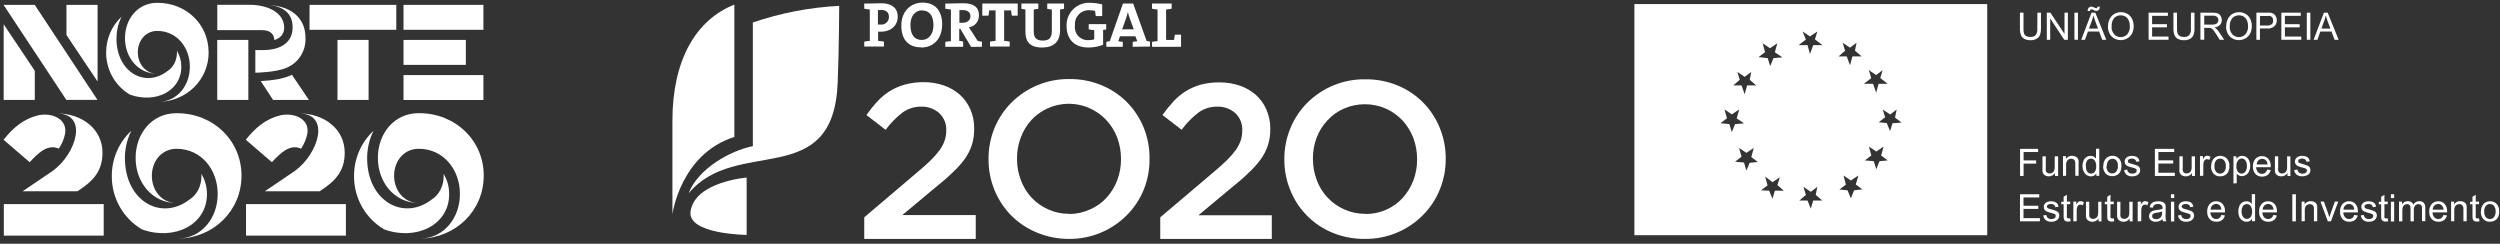
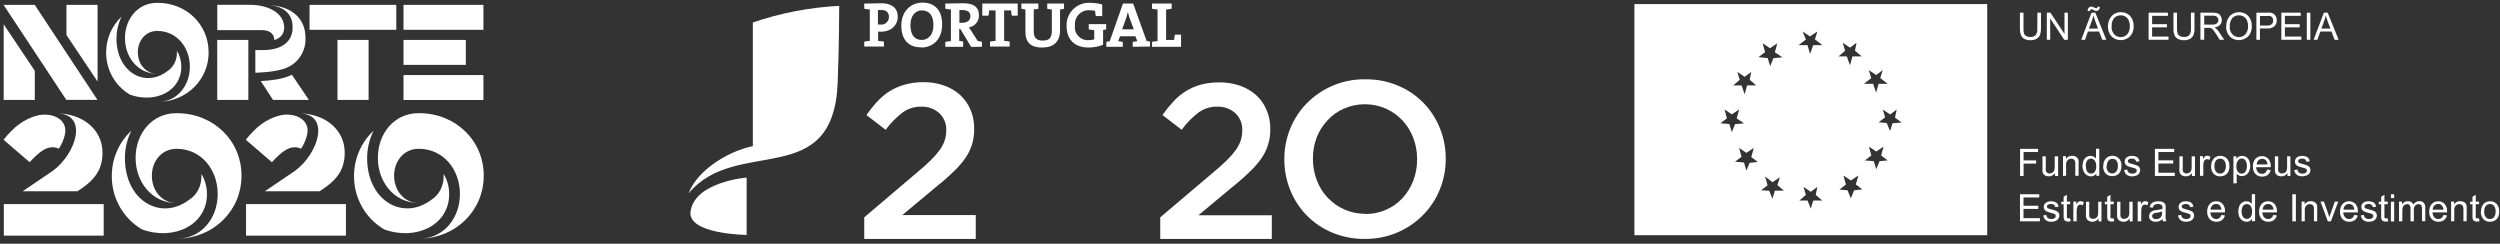
<svg xmlns="http://www.w3.org/2000/svg" width="318" height="31" viewBox="0 0 318 31" fill="none">
  <rect x="0" y="0" width="318" height="31" fill="#333333" stroke="none" />
  <path d="M14.812 4.876C14.812 9.204 18.466 11.218 21.288 9.047C22.059 8.572 22.506 7.667 22.506 6.697V6.663C22.506 6.594 22.506 6.524 22.506 6.455C22.878 7.073 23.072 7.783 23.064 8.507C23.064 11.574 19.78 13.203 16.542 12.043C15.615 11.502 14.846 10.723 14.312 9.784C13.778 8.845 13.499 7.78 13.502 6.697V6.663C13.501 5.809 13.675 4.965 14.012 4.183C14.351 3.401 14.845 2.698 15.466 2.12C15.041 2.975 14.82 3.919 14.82 4.876H14.812ZM33.373 3.837C34.294 3.837 34.892 4.301 34.892 5.096C35.828 4.801 36.147 4.183 36.147 3.51C36.147 1.627 34.078 0.613 31.792 0.613H27.638V3.834L33.373 3.837ZM26.541 6.663C26.541 10.109 23.788 12.87 20.194 12.966C22.625 12.887 24.147 10.806 24.147 8.507V8.451C24.147 6.08 22.533 3.94 20.004 3.933C18.483 3.933 17.531 5.216 17.531 6.628V6.663C17.531 8.085 18.487 9.372 20.004 9.392C17.489 9.366 15.9 7.233 15.9 4.876V4.817C15.9 2.473 17.479 0.358 19.992 0.358H20.03C23.714 0.358 26.531 3.122 26.531 6.628L26.541 6.663ZM4.42 0.619H0.453L8.439 12.706H12.398L4.42 0.619ZM8.453 0.619H12.412V10.366L8.453 4.453V0.619ZM0.468 3.089V12.713H4.426V9.005L0.468 3.089ZM37.13 9.51L39.292 12.709H34.731L33.168 10.312C34.486 10.246 35.884 10.073 36.943 9.596L37.123 9.51H37.13ZM36.504 8.597C37.218 8.291 37.824 7.776 38.244 7.117C38.664 6.458 38.879 5.686 38.859 4.902V4.866C38.859 3.621 38.483 2.725 37.767 1.998C37.011 1.232 35.831 0.722 34.057 0.631C33.884 0.618 33.708 0.613 33.526 0.613H33.469C33.673 0.613 33.868 0.613 34.057 0.627C35.992 0.765 37.22 1.687 37.22 3.424V3.507C37.22 5.315 35.812 6.367 33.486 6.367H32.479V9.25C32.479 9.25 35.105 9.225 36.512 8.597H36.504ZM39.377 0.616H50.407V3.791H39.369L39.377 0.616ZM51.326 3.791H61.49V0.616H51.326V3.791ZM51.326 9.549H61.49V12.724H51.326V9.549ZM27.633 12.709H31.59V5.078H27.633V12.709ZM46.885 12.709H42.926V5.078H46.885V12.709ZM51.326 8.254H59.255V5.078H51.326V8.254Z" fill="white" />
  <path d="M47.517 16.63C46.733 17.361 46.106 18.25 45.679 19.239C45.252 20.229 45.032 21.297 45.035 22.377V22.421C45.03 23.792 45.384 25.14 46.059 26.328C46.735 27.515 47.709 28.501 48.882 29.185C52.977 30.655 57.134 28.592 57.134 24.713C57.144 23.796 56.898 22.894 56.424 22.113C56.424 22.199 56.434 22.286 56.434 22.374V22.418C56.434 23.646 55.866 24.791 54.893 25.392C51.321 28.138 46.7 25.59 46.7 20.113C46.7 18.902 46.98 17.708 47.517 16.626" fill="white" />
  <path d="M61.528 22.377C61.528 26.738 58.045 30.234 53.499 30.355C56.574 30.253 58.5 27.622 58.5 24.713V24.64C58.5 21.641 56.471 18.933 53.262 18.923C51.326 18.923 50.131 20.546 50.131 22.333V22.376C50.131 24.172 51.342 25.806 53.259 25.83C50.078 25.796 48.068 23.099 48.068 20.113V20.04C48.068 17.072 50.068 14.395 53.248 14.395H53.304C57.968 14.395 61.532 17.894 61.532 22.332L61.528 22.377Z" fill="white" />
  <path d="M8.274 17.031C8.605 15.215 6.762 14.304 4.914 14.652C3.047 15.096 1.745 16.159 0.453 17.776L3.77 20.631C5.02 19.28 5.817 18.733 6.674 18.733C6.953 18.725 7.231 18.787 7.48 18.915C7.862 18.344 8.131 17.705 8.276 17.031" fill="white" />
  <path d="M13.19 25.961H0.487V29.971H13.19V25.961Z" fill="white" />
  <path d="M2.878 24.331H9.845L9.997 24.231C11.807 23.053 13.036 21.781 13.036 19.454V19.411C13.036 16.509 10.558 14.415 7.109 14.415C11.367 14.415 9.676 19.571 6.724 21.724L2.878 24.331Z" fill="white" />
  <path d="M15.89 20.117C15.89 25.593 20.512 28.141 24.082 25.396C25.058 24.795 25.624 23.65 25.624 22.421V22.377C25.624 22.289 25.624 22.203 25.616 22.116C26.087 22.898 26.333 23.797 26.324 24.713C26.324 28.592 22.166 30.654 18.071 29.185C16.898 28.502 15.923 27.516 15.247 26.328C14.571 25.14 14.217 23.792 14.222 22.421V22.377C14.22 21.297 14.439 20.229 14.866 19.239C15.294 18.25 15.92 17.361 16.705 16.63C16.168 17.712 15.888 18.906 15.887 20.117" fill="white" />
  <path d="M30.719 22.335C30.719 17.897 27.157 14.398 22.491 14.398H22.433C19.252 14.398 17.253 17.075 17.253 20.043V20.117C17.253 23.101 19.265 25.798 22.446 25.834C20.53 25.809 19.317 24.18 19.317 22.379V22.337C19.317 20.55 20.522 18.934 22.45 18.926C25.657 18.926 27.688 21.642 27.688 24.643V24.716C27.688 27.625 25.763 30.257 22.687 30.358C27.233 30.237 30.716 26.742 30.716 22.381L30.719 22.335Z" fill="white" />
  <path d="M43.999 25.961H31.296V29.971H43.999V25.961Z" fill="white" />
  <path d="M37.533 21.724C40.485 19.571 42.176 14.415 37.92 14.415C41.368 14.415 43.846 16.509 43.846 19.411V19.454C43.846 21.788 42.616 23.047 40.806 24.231L40.645 24.331H33.687L37.533 21.724Z" fill="white" />
  <path d="M38.286 18.915C38.039 18.788 37.765 18.725 37.488 18.733C36.627 18.733 35.83 19.28 34.584 20.631L31.266 17.776C32.556 16.159 33.861 15.096 35.726 14.652C37.577 14.304 39.421 15.215 39.088 17.031C38.943 17.705 38.673 18.344 38.291 18.915" fill="white" />
  <g clip-path="url(#clip0_746_1697)">
    <path d="M109.932 27.642L116.689 21.905C117.365 21.342 117.94 20.835 118.397 20.379C118.812 19.977 119.193 19.542 119.536 19.077C119.803 18.708 120.014 18.301 120.161 17.87C120.298 17.467 120.366 17.044 120.362 16.619C120.387 16.199 120.318 15.778 120.16 15.389C120.002 14.999 119.759 14.649 119.448 14.366C118.824 13.827 118.02 13.541 117.196 13.565C116.347 13.549 115.516 13.806 114.825 14.297C113.998 14.927 113.266 15.673 112.653 16.512L110.213 14.635C110.645 14.014 111.119 13.425 111.634 12.871C112.099 12.367 112.632 11.929 113.217 11.569C113.801 11.213 114.433 10.941 115.094 10.762C115.858 10.552 116.647 10.447 117.44 10.45C118.331 10.439 119.218 10.58 120.061 10.869C120.815 11.126 121.511 11.53 122.107 12.057C122.679 12.582 123.133 13.222 123.44 13.934C123.766 14.693 123.928 15.512 123.915 16.337V16.387C123.925 17.095 123.822 17.801 123.609 18.477C123.392 19.125 123.075 19.735 122.67 20.285C122.196 20.921 121.659 21.507 121.069 22.037C120.443 22.662 119.673 23.288 118.81 23.989L114.774 27.355H124.115V30.389H109.932V27.642Z" fill="white" />
-     <path d="M135.947 30.389C134.532 30.392 133.132 30.109 131.83 29.557C130.62 29.054 129.523 28.316 128.601 27.386C127.701 26.461 126.987 25.371 126.499 24.176C125.991 22.934 125.733 21.602 125.742 20.26V20.203C125.733 18.863 125.991 17.534 126.499 16.293C126.991 15.089 127.716 13.994 128.633 13.071C129.597 12.101 130.746 11.335 132.012 10.817C133.278 10.299 134.635 10.04 136.003 10.055C137.426 10.036 138.838 10.308 140.151 10.856C141.36 11.359 142.458 12.097 143.379 13.027C144.28 13.952 144.994 15.041 145.481 16.237C145.984 17.481 146.235 18.812 146.22 20.153V20.203C146.237 21.549 145.986 22.885 145.481 24.133C144.99 25.337 144.265 26.432 143.348 27.355C142.381 28.332 141.228 29.104 139.956 29.625C138.684 30.147 137.321 30.406 135.947 30.389ZM136.003 27.223C136.923 27.22 137.832 27.02 138.668 26.635C139.457 26.29 140.167 25.785 140.752 25.152C141.335 24.509 141.793 23.762 142.103 22.95C142.432 22.089 142.597 21.175 142.591 20.253V20.197C142.596 19.274 142.43 18.358 142.103 17.494C141.796 16.673 141.33 15.921 140.733 15.28C140.138 14.645 139.424 14.134 138.631 13.778C137.393 13.219 136.012 13.062 134.681 13.326C133.349 13.591 132.134 14.265 131.204 15.255C130.619 15.897 130.161 16.644 129.853 17.457C129.523 18.317 129.358 19.232 129.365 20.153V20.203C129.359 21.129 129.524 22.047 129.853 22.913C130.154 23.732 130.613 24.485 131.204 25.127C131.804 25.766 132.525 26.278 133.325 26.635C134.167 27.013 135.08 27.205 136.003 27.198" fill="white" />
    <path d="M147.584 27.642L154.353 21.905C155.023 21.342 155.604 20.835 156.061 20.379C156.474 19.977 156.853 19.542 157.194 19.077C157.459 18.707 157.669 18.3 157.819 17.87C157.952 17.466 158.017 17.043 158.013 16.619C158.038 16.199 157.97 15.78 157.813 15.39C157.656 15.001 157.415 14.651 157.106 14.366C156.479 13.828 155.674 13.542 154.847 13.565C154 13.548 153.169 13.802 152.476 14.291C151.649 14.921 150.918 15.667 150.305 16.506L147.865 14.629C148.303 14.013 148.779 13.426 149.292 12.871C149.76 12.367 150.294 11.929 150.881 11.569C151.465 11.213 152.097 10.941 152.758 10.762C153.522 10.565 154.309 10.47 155.098 10.481C155.989 10.469 156.876 10.611 157.719 10.9C158.474 11.158 159.172 11.562 159.771 12.089C160.343 12.612 160.796 13.252 161.098 13.966C161.426 14.724 161.59 15.542 161.579 16.368V16.418C161.607 17.82 161.167 19.192 160.328 20.316C159.858 20.953 159.323 21.54 158.733 22.068C158.107 22.694 157.331 23.319 156.474 24.02L152.432 27.386H161.773V30.389H147.584V27.642Z" fill="white" />
    <path d="M173.604 30.389C172.182 30.406 170.771 30.134 169.456 29.588C168.256 29.091 167.166 28.359 166.252 27.435C165.338 26.511 164.617 25.414 164.132 24.208C163.621 22.965 163.362 21.634 163.369 20.291V20.235C163.362 18.894 163.621 17.564 164.132 16.324C164.621 15.12 165.344 14.025 166.259 13.102C167.228 12.128 168.384 11.359 169.656 10.841C170.929 10.322 172.293 10.066 173.667 10.087C175.09 10.068 176.501 10.341 177.815 10.887C179.016 11.385 180.105 12.117 181.02 13.041C181.934 13.965 182.655 15.062 183.139 16.268C183.649 17.511 183.906 18.842 183.896 20.185V20.235C183.902 21.572 183.642 22.896 183.133 24.133C182.644 25.337 181.921 26.432 181.006 27.355C180.039 28.332 178.886 29.104 177.614 29.625C176.342 30.147 174.979 30.406 173.604 30.389ZM173.667 27.223C174.583 27.232 175.489 27.044 176.326 26.673C177.115 26.327 177.825 25.822 178.409 25.19C178.993 24.545 179.453 23.799 179.767 22.988C180.096 22.127 180.261 21.212 180.255 20.291V20.235C180.26 19.311 180.095 18.395 179.767 17.532C179.456 16.713 178.991 15.961 178.397 15.317C177.799 14.684 177.083 14.174 176.289 13.816C175.445 13.448 174.534 13.259 173.614 13.259C172.694 13.259 171.783 13.448 170.939 13.816C170.153 14.163 169.446 14.667 168.862 15.298C168.273 15.925 167.808 16.657 167.492 17.457C167.163 18.317 166.997 19.232 167.004 20.153V20.203C166.998 21.129 167.164 22.047 167.492 22.913C167.796 23.735 168.262 24.487 168.861 25.127C169.461 25.766 170.182 26.279 170.983 26.635C171.827 27.013 172.742 27.205 173.667 27.198" fill="white" />
    <path d="M112.047 4.03C111.947 4.03 111.821 4.03 111.696 4.03V5.2C111.944 5.216 112.191 5.247 112.435 5.294V5.92H109.932V5.294C110.165 5.249 110.402 5.217 110.639 5.2V1.209C110.401 1.19 110.165 1.156 109.932 1.109V0.445H110.558C110.814 0.445 111.534 0.414 112.109 0.414C113.454 0.414 114.193 1.04 114.193 2.122C114.193 3.204 113.379 4.03 112.04 4.03H112.047ZM112.04 1.284H111.671V3.123C111.773 3.132 111.876 3.132 111.978 3.123C112.115 3.141 112.254 3.129 112.386 3.089C112.518 3.049 112.64 2.981 112.744 2.89C112.847 2.798 112.93 2.686 112.987 2.56C113.044 2.434 113.073 2.298 113.073 2.16C113.073 1.609 112.766 1.259 112.04 1.259V1.284ZM117.152 6.02C115.469 6.02 114.649 4.95 114.649 3.248C114.649 1.428 115.863 0.333 117.34 0.333C118.816 0.333 119.842 1.215 119.842 3.098C119.842 4.981 118.691 6.045 117.177 6.045L117.152 6.02ZM117.271 1.315C116.508 1.315 115.807 1.941 115.807 3.154C115.807 4.368 116.264 5.081 117.252 5.081C117.972 5.081 118.735 4.531 118.735 3.205C118.735 1.984 118.216 1.328 117.271 1.328V1.315ZM123.527 5.964L122.157 3.68H122.013V5.2C122.183 5.212 122.35 5.242 122.514 5.288V5.951H120.243V5.325C120.478 5.28 120.716 5.249 120.956 5.232V1.209C120.716 1.19 120.478 1.156 120.243 1.109V0.445H120.868C121.081 0.445 121.844 0.414 122.52 0.414C123.771 0.414 124.522 0.84 124.522 1.966C124.529 2.332 124.403 2.688 124.167 2.967C123.931 3.247 123.601 3.431 123.24 3.486C123.34 3.617 123.433 3.755 123.515 3.886L124.366 5.213L124.904 5.307V5.951L123.527 5.964ZM122.445 1.284C122.309 1.277 122.174 1.277 122.038 1.284V2.898H122.414C123.039 2.898 123.44 2.573 123.44 2.06C123.44 1.547 123.071 1.284 122.445 1.284ZM128.701 1.997C128.664 1.747 128.62 1.528 128.601 1.321H127.725V5.2C127.963 5.217 128.199 5.249 128.432 5.294V5.92H125.93V5.294C126.163 5.249 126.399 5.217 126.637 5.2V1.321H125.823C125.823 1.528 125.767 1.747 125.73 1.997H124.948V0.445H129.452V1.997H128.701ZM134.839 1.209V3.843C134.839 5.3 134.032 6.045 132.562 6.045C130.822 6.045 130.435 5.1 130.435 4.049V1.209C130.262 1.191 130.09 1.161 129.921 1.121V0.445H132.08V1.121C131.886 1.162 131.69 1.192 131.492 1.209V3.98C131.492 4.675 131.717 5.163 132.631 5.163C133.444 5.163 133.794 4.825 133.794 3.911V1.209C133.596 1.193 133.4 1.163 133.206 1.121V0.445H135.346V1.121C135.179 1.161 135.01 1.191 134.839 1.209ZM140.314 3.824V5.701C139.714 5.928 139.078 6.045 138.437 6.045C136.697 6.045 135.671 5.013 135.671 3.336C135.65 2.938 135.714 2.54 135.857 2.167C136.001 1.795 136.221 1.458 136.504 1.177C136.787 0.896 137.126 0.677 137.499 0.536C137.871 0.395 138.27 0.334 138.668 0.358C139.186 0.361 139.701 0.431 140.201 0.564V2.047H139.381C139.338 1.816 139.338 1.609 139.287 1.384C139.066 1.329 138.84 1.302 138.612 1.303C138.356 1.284 138.1 1.321 137.86 1.412C137.621 1.503 137.404 1.646 137.225 1.829C137.046 2.013 136.91 2.233 136.825 2.475C136.74 2.717 136.71 2.975 136.735 3.23C136.699 3.473 136.719 3.722 136.793 3.957C136.867 4.193 136.992 4.408 137.16 4.588C137.328 4.769 137.535 4.909 137.765 4.998C137.994 5.088 138.241 5.125 138.487 5.106C138.724 5.111 138.961 5.077 139.187 5.006V3.836C138.951 3.819 138.717 3.784 138.487 3.73V3.067H140.708V3.743C140.557 3.78 140.405 3.807 140.251 3.824H140.314ZM144.08 5.951V5.325C144.272 5.286 144.466 5.257 144.662 5.238L144.424 4.612H142.466L142.234 5.238C142.43 5.256 142.624 5.285 142.816 5.325V5.951H140.726V5.325C140.867 5.283 141.012 5.255 141.158 5.244L142.841 0.445H144.136L145.851 5.213C145.997 5.224 146.142 5.251 146.282 5.294V5.92L144.08 5.951ZM143.717 2.372C143.613 2.091 143.529 1.802 143.467 1.509C143.401 1.815 143.316 2.116 143.21 2.41L142.735 3.73H144.218L143.717 2.372ZM146.533 5.951V5.325C146.766 5.28 147.002 5.249 147.24 5.232V1.209C147.002 1.19 146.766 1.156 146.533 1.109V0.445H149.035V1.109C148.802 1.157 148.566 1.19 148.328 1.209V5.081H149.348C149.348 4.888 149.404 4.65 149.448 4.406H150.23V5.951H146.533Z" fill="white" />
-     <path d="M93.408 0.589C88.553 2.51 85.531 7.578 85.531 15.373V27.261C85.531 27.261 86.526 19.609 93.408 17.419V0.589Z" fill="white" />
    <path d="M95.761 18.589C92.939 19.152 88.804 21.417 87.584 24.602C93.665 17.25 106.009 24.352 106.553 10.518C106.729 6.139 106.747 0.746 106.747 0.746C103.005 0.937 99.307 1.649 95.761 2.86V18.589Z" fill="white" />
    <path d="M94.973 22.587C94.973 22.587 88.397 23.119 87.84 26.873C87.396 29.807 94.973 29.882 94.973 29.882V22.587Z" fill="white" />
  </g>
  <g clip-path="url(#clip1_746_1697)">
    <path d="M259.16 1.613H259.612V3.603C259.62 3.881 259.58 4.16 259.494 4.425C259.413 4.634 259.265 4.808 259.073 4.921C258.833 5.062 258.557 5.13 258.28 5.115C258.01 5.126 257.742 5.067 257.499 4.946C257.301 4.844 257.147 4.672 257.066 4.462C256.968 4.187 256.924 3.895 256.936 3.603V1.613H257.388V3.596C257.373 3.82 257.396 4.045 257.456 4.262C257.51 4.401 257.611 4.517 257.741 4.588C257.892 4.668 258.06 4.707 258.23 4.701C258.357 4.713 258.485 4.7 258.606 4.661C258.728 4.622 258.84 4.559 258.937 4.475C259.108 4.217 259.183 3.905 259.147 3.596L259.16 1.613Z" fill="white" />
    <path d="M260.355 5.059V1.613H260.814L262.604 4.318V1.613H263.031V5.059H262.573L260.783 2.347V5.059H260.355Z" fill="white" />
-     <path d="M264.314 1.613H263.868V5.059H264.314V1.613Z" fill="white" />
    <path d="M264.735 5.059L266.042 1.613H266.525L267.919 5.059H267.405L267.009 4.011H265.584L265.212 5.059H264.735ZM265.553 1.4C265.544 1.325 265.551 1.25 265.574 1.179C265.596 1.107 265.633 1.041 265.683 0.986C265.725 0.937 265.778 0.899 265.837 0.874C265.896 0.849 265.96 0.838 266.024 0.841C266.161 0.856 266.294 0.898 266.414 0.967C266.481 1.003 266.555 1.027 266.631 1.036C266.65 1.042 266.671 1.044 266.691 1.042C266.711 1.04 266.731 1.033 266.748 1.023C266.783 0.976 266.801 0.919 266.798 0.86H267.102C267.105 1.005 267.059 1.147 266.971 1.262C266.93 1.305 266.879 1.339 266.824 1.362C266.769 1.384 266.709 1.395 266.649 1.394C266.513 1.382 266.381 1.337 266.265 1.262C266.195 1.217 266.117 1.187 266.036 1.174C266.012 1.173 265.987 1.178 265.965 1.188C265.942 1.197 265.922 1.212 265.906 1.23C265.871 1.28 265.854 1.339 265.856 1.4H265.553ZM265.714 3.64H266.866L266.513 2.686C266.41 2.398 266.329 2.159 266.271 1.971C266.227 2.195 266.167 2.415 266.092 2.63L265.714 3.64Z" fill="white" />
    <path d="M268.136 3.377C268.113 2.884 268.282 2.402 268.607 2.034C268.758 1.874 268.94 1.749 269.142 1.666C269.343 1.583 269.56 1.543 269.778 1.55C270.076 1.545 270.369 1.623 270.627 1.776C270.876 1.923 271.076 2.142 271.203 2.404C271.341 2.691 271.409 3.007 271.401 3.327C271.406 3.65 271.336 3.97 271.196 4.262C271.058 4.53 270.841 4.748 270.577 4.889C270.325 5.032 270.041 5.106 269.753 5.103C269.45 5.107 269.151 5.024 268.892 4.864C268.645 4.717 268.447 4.498 268.322 4.237C268.191 3.969 268.123 3.675 268.124 3.377H268.136ZM268.588 3.377C268.569 3.737 268.689 4.09 268.923 4.362C269.031 4.476 269.16 4.567 269.303 4.629C269.446 4.691 269.6 4.723 269.756 4.723C269.912 4.723 270.066 4.691 270.209 4.629C270.352 4.567 270.482 4.476 270.589 4.362C270.822 4.073 270.937 3.705 270.912 3.333C270.917 3.081 270.871 2.831 270.775 2.598C270.69 2.399 270.547 2.231 270.366 2.115C270.143 1.981 269.883 1.924 269.625 1.953C269.367 1.981 269.125 2.093 268.935 2.272C268.811 2.426 268.717 2.603 268.661 2.794C268.605 2.985 268.586 3.185 268.607 3.383" fill="white" />
    <path d="M273.303 5.059V1.613H275.756V2.015H273.749V3.075H275.632V3.477H273.749V4.651H275.836V5.059H273.303Z" fill="white" />
    <path d="M278.686 1.613H279.138V3.603C279.15 3.882 279.11 4.16 279.021 4.425C278.942 4.633 278.796 4.808 278.606 4.921C278.363 5.062 278.086 5.129 277.806 5.115C277.536 5.126 277.268 5.067 277.026 4.946C276.829 4.842 276.675 4.671 276.592 4.462C276.494 4.187 276.45 3.895 276.462 3.603V1.613H276.914V3.596C276.903 3.821 276.93 4.046 276.995 4.262C277.048 4.401 277.149 4.517 277.28 4.588C277.431 4.667 277.599 4.706 277.769 4.701C277.896 4.714 278.024 4.701 278.146 4.662C278.267 4.623 278.379 4.56 278.475 4.475C278.647 4.217 278.721 3.905 278.686 3.596V1.613Z" fill="white" />
    <path d="M279.894 5.053V1.613H281.399C281.634 1.605 281.868 1.634 282.093 1.701C282.252 1.766 282.385 1.883 282.471 2.034C282.565 2.189 282.614 2.367 282.614 2.548C282.62 2.781 282.535 3.006 282.378 3.176C282.181 3.365 281.924 3.478 281.653 3.496C281.752 3.538 281.844 3.595 281.926 3.666C282.067 3.803 282.192 3.957 282.298 4.124L282.917 5.059H282.347L281.901 4.343C281.801 4.18 281.691 4.023 281.573 3.873C281.511 3.781 281.434 3.703 281.344 3.64C281.281 3.598 281.212 3.566 281.139 3.546H280.891H280.377V5.053H279.894ZM280.377 3.132H281.344C281.507 3.136 281.67 3.115 281.827 3.069C281.934 3.032 282.026 2.959 282.087 2.862C282.148 2.769 282.181 2.66 282.18 2.548C282.181 2.473 282.166 2.398 282.136 2.329C282.106 2.259 282.062 2.197 282.007 2.147C281.844 2.03 281.647 1.975 281.449 1.99H280.377V3.132Z" fill="white" />
    <path d="M283.177 3.377C283.151 2.886 283.316 2.403 283.636 2.034C283.787 1.874 283.969 1.749 284.171 1.666C284.372 1.583 284.589 1.543 284.807 1.55C285.105 1.545 285.398 1.623 285.655 1.776C285.904 1.923 286.105 2.142 286.231 2.404C286.369 2.691 286.437 3.007 286.43 3.327C286.435 3.65 286.365 3.97 286.225 4.262C286.086 4.53 285.87 4.748 285.606 4.889C285.354 5.032 285.07 5.106 284.782 5.103C284.478 5.107 284.18 5.024 283.921 4.864C283.674 4.717 283.475 4.498 283.351 4.237C283.22 3.969 283.152 3.675 283.153 3.377H283.177ZM283.617 3.377C283.597 3.737 283.717 4.09 283.952 4.362C284.059 4.476 284.189 4.567 284.332 4.629C284.475 4.691 284.629 4.723 284.785 4.723C284.941 4.723 285.095 4.691 285.238 4.629C285.381 4.567 285.511 4.476 285.618 4.362C285.855 4.075 285.975 3.707 285.953 3.333C285.958 3.081 285.912 2.831 285.816 2.598C285.731 2.399 285.589 2.231 285.408 2.115C285.184 1.981 284.924 1.924 284.666 1.953C284.408 1.981 284.166 2.093 283.977 2.272C283.848 2.424 283.752 2.601 283.692 2.792C283.633 2.983 283.611 3.184 283.63 3.383" fill="white" />
    <path d="M287.012 5.059V1.613H288.294C288.465 1.6 288.637 1.6 288.808 1.613C288.96 1.633 289.104 1.689 289.23 1.776C289.348 1.86 289.443 1.975 289.502 2.109C289.573 2.253 289.609 2.412 289.608 2.573C289.615 2.85 289.515 3.118 289.329 3.32C289.191 3.436 289.032 3.523 288.861 3.575C288.689 3.627 288.509 3.642 288.331 3.622H287.464V5.059H287.012ZM287.464 3.251H288.338C288.558 3.273 288.778 3.213 288.957 3.082C289.02 3.024 289.069 2.953 289.102 2.874C289.134 2.795 289.148 2.709 289.143 2.624C289.153 2.489 289.121 2.355 289.05 2.241C288.982 2.14 288.881 2.067 288.765 2.034C288.625 2.019 288.484 2.019 288.344 2.034H287.477L287.464 3.251Z" fill="white" />
    <path d="M290.19 5.059V1.613H292.65V2.015H290.636V3.075H292.519V3.477H290.636V4.651H292.724V5.059H290.19Z" fill="white" />
    <path d="M293.876 1.613H293.424V5.059H293.876V1.613Z" fill="white" />
    <path d="M294.291 5.059L295.598 1.613H296.081L297.475 5.059H296.961L296.565 4.011H295.146L294.774 5.059H294.291ZM295.276 3.64H296.428L296.069 2.686C295.964 2.398 295.883 2.159 295.834 1.971C295.79 2.195 295.728 2.416 295.648 2.63L295.276 3.64Z" fill="white" />
    <path d="M256.954 22.381V18.935H259.246V19.337H257.4V20.404H258.998V20.812H257.4V22.381H256.954Z" fill="white" />
    <path d="M261.39 22.375V22.011C261.306 22.143 261.191 22.251 261.054 22.325C260.917 22.399 260.764 22.435 260.609 22.431C260.469 22.433 260.33 22.405 260.2 22.35C260.095 22.303 260.003 22.23 259.934 22.136C259.869 22.042 259.824 21.935 259.804 21.822C259.794 21.691 259.794 21.559 259.804 21.427V19.883H260.225V21.264C260.211 21.412 260.211 21.561 260.225 21.709C260.246 21.816 260.306 21.91 260.392 21.973C260.484 22.04 260.596 22.073 260.708 22.067C260.83 22.068 260.95 22.035 261.055 21.973C261.161 21.915 261.244 21.822 261.291 21.709C261.342 21.552 261.365 21.386 261.359 21.22V19.883H261.792V22.393L261.39 22.375Z" fill="white" />
    <path d="M262.412 22.375V19.864H262.79V20.216C262.875 20.085 262.992 19.979 263.13 19.909C263.268 19.838 263.422 19.806 263.577 19.814C263.717 19.811 263.856 19.839 263.985 19.896C264.097 19.938 264.193 20.012 264.264 20.109C264.328 20.201 264.373 20.306 264.394 20.416C264.407 20.554 264.407 20.693 264.394 20.831V22.362H263.979V20.862C263.984 20.731 263.967 20.599 263.93 20.473C263.893 20.388 263.833 20.316 263.756 20.266C263.668 20.215 263.567 20.189 263.465 20.191C263.381 20.187 263.297 20.2 263.218 20.231C263.139 20.261 263.067 20.307 263.007 20.366C262.933 20.452 262.877 20.551 262.843 20.659C262.809 20.767 262.797 20.881 262.808 20.994V22.356L262.412 22.375Z" fill="white" />
    <path d="M266.656 22.375V22.061C266.585 22.18 266.484 22.277 266.362 22.343C266.241 22.408 266.105 22.439 265.968 22.431C265.776 22.435 265.587 22.378 265.429 22.268C265.26 22.155 265.127 21.997 265.045 21.81C264.943 21.599 264.89 21.367 264.89 21.132C264.888 20.9 264.93 20.67 265.014 20.454C265.086 20.265 265.213 20.103 265.379 19.99C265.544 19.882 265.735 19.826 265.931 19.826C266.069 19.824 266.205 19.856 266.327 19.921C266.441 19.98 266.539 20.066 266.612 20.172V18.916H267.027V22.356L266.656 22.375ZM265.336 21.119C265.307 21.375 265.369 21.633 265.509 21.848C265.567 21.921 265.639 21.98 265.721 22.021C265.804 22.062 265.894 22.085 265.986 22.086C266.075 22.084 266.163 22.063 266.243 22.024C266.323 21.985 266.394 21.929 266.451 21.86C266.59 21.658 266.655 21.415 266.637 21.17C266.66 20.904 266.592 20.638 266.445 20.416C266.387 20.343 266.314 20.283 266.23 20.241C266.147 20.2 266.055 20.178 265.962 20.178C265.873 20.18 265.785 20.201 265.705 20.24C265.625 20.279 265.554 20.335 265.497 20.404C265.356 20.619 265.291 20.875 265.311 21.132" fill="white" />
    <path d="M267.548 21.132C267.532 20.943 267.558 20.753 267.623 20.575C267.689 20.397 267.792 20.236 267.926 20.103C268.14 19.913 268.416 19.811 268.7 19.814C268.854 19.808 269.007 19.836 269.15 19.894C269.293 19.953 269.423 20.041 269.53 20.153C269.64 20.277 269.725 20.422 269.779 20.579C269.833 20.736 269.856 20.903 269.846 21.069C269.857 21.33 269.808 21.59 269.703 21.829C269.612 22.011 269.467 22.16 269.288 22.255C269.098 22.359 268.885 22.411 268.669 22.406C268.514 22.413 268.36 22.387 268.216 22.33C268.072 22.273 267.941 22.185 267.833 22.073C267.607 21.805 267.493 21.458 267.517 21.107L267.548 21.132ZM267.944 21.107C267.925 21.363 267.997 21.617 268.149 21.822C268.212 21.899 268.292 21.96 268.382 22.001C268.472 22.043 268.57 22.063 268.669 22.061C268.768 22.062 268.865 22.041 268.955 22C269.045 21.959 269.125 21.898 269.189 21.822C269.341 21.61 269.414 21.35 269.394 21.088C269.413 20.859 269.354 20.631 269.226 20.442C269.166 20.363 269.087 20.301 268.998 20.259C268.908 20.218 268.811 20.199 268.712 20.203C268.614 20.2 268.516 20.22 268.426 20.26C268.336 20.3 268.256 20.36 268.192 20.435C268.047 20.637 267.975 20.883 267.987 21.132" fill="white" />
    <path d="M270.174 21.634L270.589 21.565C270.6 21.715 270.669 21.855 270.781 21.954C270.91 22.05 271.068 22.096 271.227 22.086C271.38 22.101 271.532 22.058 271.655 21.967C271.698 21.935 271.732 21.893 271.756 21.845C271.78 21.797 271.792 21.744 271.791 21.691C271.793 21.645 271.782 21.6 271.76 21.56C271.738 21.52 271.706 21.487 271.667 21.465C271.532 21.397 271.388 21.349 271.24 21.32C271.028 21.272 270.821 21.205 270.62 21.119C270.508 21.069 270.413 20.986 270.348 20.881C270.287 20.781 270.254 20.666 270.255 20.548C270.254 20.438 270.282 20.33 270.335 20.235C270.384 20.142 270.455 20.062 270.54 20.002C270.619 19.942 270.71 19.899 270.806 19.877C270.923 19.843 271.044 19.827 271.166 19.827C271.338 19.823 271.51 19.85 271.673 19.908C271.801 19.952 271.913 20.033 271.996 20.14C272.072 20.255 272.121 20.386 272.138 20.523L271.729 20.58C271.724 20.522 271.707 20.466 271.679 20.415C271.651 20.364 271.614 20.32 271.568 20.285C271.462 20.203 271.33 20.163 271.196 20.172C271.051 20.162 270.907 20.197 270.781 20.272C270.745 20.297 270.716 20.331 270.695 20.37C270.675 20.41 270.664 20.454 270.664 20.498C270.662 20.551 270.68 20.602 270.713 20.642C270.754 20.696 270.81 20.736 270.874 20.755C270.912 20.755 271.035 20.806 271.24 20.862C271.45 20.916 271.657 20.983 271.859 21.063C271.969 21.108 272.064 21.184 272.132 21.283C272.201 21.391 272.236 21.518 272.231 21.647C272.231 21.787 272.19 21.925 272.113 22.042C272.026 22.172 271.904 22.272 271.76 22.331C271.596 22.401 271.418 22.435 271.24 22.431C270.981 22.451 270.723 22.38 270.509 22.23C270.326 22.071 270.21 21.846 270.187 21.603" fill="white" />
    <path d="M274.102 22.381V18.935H276.555V19.337H274.548V20.398H276.431V20.799H274.548V21.973H276.636V22.381H274.102Z" fill="white" />
    <path d="M278.816 22.375V22.011C278.733 22.143 278.617 22.251 278.481 22.325C278.344 22.399 278.191 22.435 278.036 22.431C277.897 22.433 277.76 22.405 277.633 22.35C277.52 22.308 277.42 22.234 277.348 22.136C277.282 22.043 277.24 21.936 277.224 21.822C277.21 21.691 277.21 21.558 277.224 21.427V19.883H277.645V21.264C277.631 21.412 277.631 21.561 277.645 21.709C277.666 21.816 277.726 21.91 277.813 21.973C277.905 22.038 278.016 22.071 278.129 22.067C278.252 22.067 278.374 22.035 278.482 21.973C278.584 21.913 278.665 21.82 278.711 21.709C278.765 21.552 278.789 21.386 278.779 21.22V19.883H279.2V22.393L278.816 22.375Z" fill="white" />
    <path d="M279.838 22.375V19.864H280.216V20.241C280.281 20.107 280.371 19.987 280.483 19.889C280.561 19.834 280.654 19.806 280.749 19.808C280.902 19.81 281.051 19.858 281.176 19.946L281.034 20.335C280.943 20.277 280.838 20.247 280.73 20.247C280.641 20.245 280.554 20.274 280.483 20.329C280.407 20.387 280.353 20.468 280.328 20.561C280.282 20.72 280.259 20.885 280.26 21.05V22.356L279.838 22.375Z" fill="white" />
    <path d="M281.269 21.132C281.255 20.942 281.282 20.752 281.348 20.574C281.414 20.396 281.519 20.235 281.653 20.103C281.87 19.918 282.145 19.82 282.428 19.826C282.582 19.822 282.735 19.849 282.878 19.907C283.021 19.966 283.15 20.054 283.258 20.165C283.483 20.419 283.599 20.754 283.58 21.094C283.591 21.355 283.542 21.615 283.438 21.854C283.344 22.035 283.2 22.183 283.023 22.28C282.833 22.384 282.619 22.436 282.403 22.431C282.248 22.439 282.094 22.413 281.95 22.356C281.805 22.299 281.675 22.211 281.567 22.099C281.339 21.831 281.224 21.484 281.245 21.132H281.269ZM281.678 21.132C281.659 21.388 281.731 21.642 281.883 21.847C281.947 21.922 282.027 21.982 282.116 22.023C282.205 22.064 282.302 22.085 282.4 22.085C282.498 22.085 282.595 22.064 282.684 22.023C282.773 21.982 282.853 21.922 282.917 21.847C283.075 21.637 283.15 21.376 283.128 21.113C283.144 20.863 283.069 20.615 282.917 20.416C282.856 20.338 282.778 20.276 282.689 20.234C282.599 20.193 282.501 20.174 282.403 20.178C282.305 20.175 282.207 20.195 282.117 20.235C282.027 20.275 281.947 20.335 281.883 20.41C281.732 20.619 281.659 20.874 281.678 21.132Z" fill="white" />
    <path d="M284.094 23.335V19.883H284.472V20.209C284.551 20.091 284.654 19.992 284.776 19.921C284.904 19.855 285.047 19.823 285.191 19.826C285.386 19.824 285.579 19.881 285.742 19.99C285.907 20.104 286.034 20.266 286.108 20.454C286.187 20.654 286.229 20.866 286.231 21.082C286.235 21.319 286.189 21.555 286.095 21.772C286.014 21.963 285.878 22.125 285.705 22.236C285.544 22.346 285.354 22.405 285.16 22.406C285.028 22.408 284.898 22.376 284.782 22.312C284.676 22.258 284.582 22.181 284.509 22.086V23.303L284.094 23.335ZM284.472 21.145C284.451 21.396 284.519 21.648 284.664 21.854C284.72 21.924 284.791 21.981 284.871 22.021C284.952 22.061 285.039 22.083 285.129 22.086C285.221 22.084 285.311 22.062 285.394 22.021C285.476 21.98 285.549 21.921 285.606 21.847C285.755 21.631 285.825 21.369 285.804 21.107C285.823 20.855 285.755 20.604 285.612 20.398C285.558 20.324 285.489 20.264 285.408 20.222C285.327 20.181 285.238 20.159 285.147 20.159C285.055 20.163 284.965 20.187 284.884 20.231C284.803 20.274 284.732 20.335 284.677 20.41C284.527 20.624 284.455 20.883 284.472 21.145Z" fill="white" />
    <path d="M288.394 21.571L288.827 21.628C288.779 21.876 288.645 22.098 288.449 22.255C288.242 22.4 287.994 22.473 287.743 22.462C287.586 22.471 287.428 22.447 287.28 22.389C287.133 22.332 286.999 22.243 286.888 22.13C286.665 21.868 286.551 21.528 286.572 21.182C286.55 20.827 286.663 20.477 286.888 20.203C286.994 20.089 287.123 20 287.267 19.94C287.41 19.88 287.564 19.852 287.718 19.858C287.87 19.852 288.02 19.88 288.16 19.938C288.3 19.997 288.426 20.085 288.53 20.197C288.753 20.464 288.864 20.808 288.84 21.157V21.27H286.981C286.981 21.501 287.065 21.725 287.217 21.898C287.282 21.969 287.362 22.026 287.45 22.064C287.539 22.102 287.635 22.12 287.731 22.117C287.87 22.123 288.008 22.081 288.121 21.998C288.242 21.894 288.33 21.757 288.375 21.603L288.394 21.571ZM287.006 20.919H288.431C288.426 20.75 288.372 20.586 288.276 20.448C288.213 20.369 288.134 20.307 288.044 20.264C287.954 20.222 287.855 20.201 287.756 20.203C287.575 20.201 287.402 20.271 287.272 20.398C287.138 20.538 287.061 20.724 287.055 20.919" fill="white" />
    <path d="M290.964 22.375V22.011C290.881 22.143 290.765 22.251 290.629 22.325C290.492 22.399 290.339 22.435 290.184 22.431C290.043 22.433 289.904 22.405 289.775 22.35C289.665 22.305 289.569 22.231 289.496 22.136C289.431 22.042 289.386 21.935 289.366 21.822C289.356 21.691 289.356 21.559 289.366 21.427V19.883H289.787V21.264C289.773 21.412 289.773 21.561 289.787 21.709C289.808 21.816 289.868 21.91 289.955 21.973C290.046 22.04 290.158 22.073 290.271 22.067C290.392 22.068 290.512 22.035 290.617 21.973C290.723 21.915 290.806 21.822 290.853 21.709C290.904 21.552 290.927 21.386 290.921 21.22V19.883H291.336V22.393L290.964 22.375Z" fill="white" />
    <path d="M291.826 21.634L292.241 21.565C292.252 21.715 292.321 21.855 292.433 21.954C292.562 22.05 292.719 22.096 292.879 22.086C293.031 22.101 293.183 22.058 293.306 21.967C293.348 21.934 293.382 21.892 293.405 21.844C293.429 21.797 293.442 21.744 293.442 21.691C293.443 21.645 293.431 21.601 293.41 21.561C293.388 21.522 293.357 21.488 293.319 21.465C293.183 21.397 293.039 21.349 292.891 21.32C292.68 21.27 292.472 21.203 292.272 21.119C292.162 21.068 292.069 20.985 292.005 20.881C291.944 20.781 291.912 20.666 291.912 20.548C291.912 20.438 291.939 20.33 291.993 20.235C292.042 20.142 292.112 20.062 292.197 20.002C292.277 19.942 292.367 19.899 292.464 19.877C292.581 19.843 292.702 19.827 292.823 19.827C292.996 19.823 293.168 19.85 293.331 19.908C293.458 19.953 293.569 20.034 293.653 20.14C293.729 20.255 293.778 20.386 293.796 20.523L293.387 20.58C293.381 20.522 293.364 20.466 293.337 20.415C293.309 20.364 293.271 20.32 293.226 20.285C293.119 20.203 292.987 20.163 292.854 20.172C292.709 20.162 292.564 20.197 292.439 20.272C292.403 20.297 292.373 20.331 292.353 20.37C292.332 20.41 292.321 20.454 292.321 20.498C292.32 20.551 292.337 20.602 292.371 20.642C292.412 20.696 292.468 20.736 292.532 20.755C292.569 20.755 292.693 20.806 292.897 20.862C293.108 20.916 293.315 20.983 293.517 21.063C293.627 21.108 293.721 21.184 293.789 21.283C293.859 21.391 293.893 21.518 293.889 21.647C293.889 21.787 293.848 21.925 293.771 22.042C293.675 22.174 293.541 22.273 293.387 22.325C293.222 22.395 293.045 22.429 292.866 22.425C292.607 22.444 292.349 22.373 292.135 22.224C291.952 22.065 291.837 21.84 291.813 21.596" fill="white" />
    <path d="M256.942 28.149V24.709H259.395V25.117H257.388V26.172H259.271V26.573H257.388V27.747H259.476V28.149H256.942Z" fill="white" />
    <path d="M259.878 27.408L260.287 27.339C260.305 27.489 260.375 27.627 260.485 27.728C260.612 27.823 260.768 27.869 260.925 27.86C261.077 27.875 261.229 27.833 261.353 27.741C261.396 27.709 261.432 27.668 261.456 27.62C261.481 27.572 261.494 27.519 261.495 27.465C261.495 27.419 261.484 27.375 261.462 27.335C261.441 27.296 261.409 27.262 261.371 27.239C261.236 27.171 261.092 27.123 260.944 27.094C260.732 27.045 260.525 26.978 260.324 26.893C260.214 26.842 260.122 26.759 260.058 26.655C259.997 26.555 259.965 26.44 259.965 26.322C259.961 26.215 259.985 26.108 260.034 26.012C260.083 25.917 260.155 25.835 260.244 25.776C260.324 25.718 260.415 25.676 260.51 25.651C260.627 25.618 260.748 25.601 260.869 25.601C261.042 25.596 261.214 25.624 261.377 25.682C261.506 25.728 261.619 25.808 261.706 25.914C261.782 26.029 261.831 26.16 261.848 26.297L261.439 26.354C261.426 26.238 261.368 26.132 261.278 26.059C261.17 25.977 261.036 25.937 260.9 25.946C260.757 25.935 260.614 25.97 260.491 26.046C260.455 26.071 260.424 26.105 260.403 26.144C260.381 26.183 260.369 26.227 260.368 26.272C260.369 26.324 260.386 26.375 260.417 26.416C260.461 26.467 260.516 26.506 260.578 26.529C260.7 26.573 260.824 26.608 260.95 26.636C261.16 26.69 261.367 26.757 261.569 26.837C261.68 26.883 261.777 26.959 261.848 27.057C261.917 27.165 261.952 27.292 261.947 27.421C261.945 27.562 261.902 27.7 261.823 27.816C261.736 27.946 261.614 28.046 261.47 28.105C261.308 28.175 261.133 28.209 260.956 28.205C260.695 28.224 260.435 28.154 260.219 28.004C260.044 27.852 259.932 27.64 259.903 27.408" fill="white" />
    <path d="M263.329 27.772L263.391 28.149C263.287 28.172 263.181 28.185 263.075 28.186C262.953 28.192 262.831 28.166 262.722 28.111C262.646 28.068 262.585 28.002 262.548 27.923C262.5 27.76 262.481 27.59 262.493 27.421V25.983H262.189V25.657H262.493V25.029L262.908 24.772V25.645H263.329V25.971H262.908V27.433C262.896 27.51 262.896 27.588 262.908 27.666C262.922 27.701 262.948 27.73 262.982 27.747C263.024 27.769 263.071 27.78 263.118 27.779H263.304" fill="white" />
    <path d="M263.731 28.155V25.645H264.109V26.021C264.172 25.886 264.263 25.766 264.376 25.67C264.454 25.615 264.547 25.586 264.642 25.588C264.795 25.59 264.944 25.638 265.07 25.726L264.927 26.115C264.835 26.06 264.73 26.029 264.624 26.027C264.534 26.025 264.447 26.054 264.376 26.109C264.3 26.167 264.246 26.249 264.221 26.341C264.172 26.5 264.149 26.665 264.153 26.831V28.142L263.731 28.155Z" fill="white" />
    <path d="M266.934 28.155V27.785C266.851 27.918 266.736 28.027 266.599 28.102C266.462 28.176 266.309 28.214 266.154 28.211C266.013 28.212 265.873 28.182 265.745 28.123C265.635 28.079 265.539 28.005 265.466 27.91C265.401 27.816 265.356 27.709 265.336 27.596C265.323 27.465 265.323 27.332 265.336 27.201V25.657H265.751V27.038C265.74 27.188 265.74 27.339 265.751 27.49C265.773 27.593 265.833 27.685 265.918 27.747C266.011 27.812 266.122 27.845 266.234 27.841C266.358 27.841 266.48 27.809 266.587 27.747C266.692 27.687 266.774 27.594 266.823 27.483C266.874 27.326 266.897 27.16 266.891 26.994V25.657H267.306V28.167L266.934 28.155Z" fill="white" />
    <path d="M268.873 27.772L268.929 28.149C268.827 28.172 268.724 28.185 268.619 28.186C268.497 28.194 268.375 28.168 268.266 28.111C268.189 28.069 268.126 28.003 268.087 27.923C268.044 27.759 268.028 27.59 268.037 27.421V25.983H267.733V25.657H268.037V25.029L268.452 24.772V25.645H268.873V25.971H268.452V27.433C268.438 27.51 268.438 27.589 268.452 27.666C268.466 27.699 268.49 27.728 268.52 27.747C268.564 27.769 268.613 27.78 268.663 27.779H268.848" fill="white" />
    <path d="M270.893 28.155V27.785C270.81 27.918 270.694 28.027 270.558 28.102C270.421 28.176 270.268 28.214 270.112 28.211C269.972 28.211 269.832 28.181 269.703 28.123C269.593 28.079 269.497 28.005 269.425 27.91C269.359 27.816 269.315 27.709 269.295 27.596C269.285 27.465 269.285 27.332 269.295 27.201V25.657H269.716V27.038C269.702 27.188 269.702 27.339 269.716 27.49C269.738 27.593 269.798 27.685 269.883 27.747C269.975 27.813 270.086 27.847 270.199 27.841C270.321 27.842 270.441 27.809 270.546 27.747C270.652 27.689 270.735 27.596 270.781 27.483C270.836 27.326 270.859 27.16 270.85 26.994V25.657H271.271V28.167L270.893 28.155Z" fill="white" />
    <path d="M271.915 28.155V25.645H272.324V26.021C272.386 25.886 272.477 25.766 272.59 25.67C272.668 25.615 272.762 25.586 272.857 25.588C273.009 25.59 273.158 25.638 273.284 25.726L273.142 26.115C273.05 26.06 272.945 26.029 272.838 26.027C272.749 26.025 272.661 26.054 272.59 26.109C272.515 26.167 272.461 26.249 272.435 26.341C272.387 26.5 272.364 26.665 272.367 26.831V28.142L271.915 28.155Z" fill="white" />
    <path d="M275.112 27.841C274.982 27.963 274.831 28.059 274.666 28.124C274.517 28.181 274.36 28.208 274.201 28.205C273.977 28.222 273.754 28.15 273.581 28.004C273.508 27.943 273.45 27.865 273.411 27.776C273.373 27.688 273.355 27.592 273.358 27.496C273.358 27.377 273.388 27.261 273.445 27.157C273.496 27.06 273.57 26.977 273.662 26.919C273.752 26.853 273.853 26.804 273.959 26.774C274.082 26.746 274.206 26.725 274.331 26.711C274.583 26.689 274.832 26.641 275.074 26.567C275.074 26.511 275.074 26.473 275.074 26.46C275.081 26.395 275.073 26.328 275.053 26.266C275.033 26.203 275 26.145 274.957 26.096C274.821 25.99 274.651 25.938 274.48 25.952C274.328 25.939 274.177 25.974 274.046 26.052C273.935 26.147 273.861 26.278 273.835 26.423L273.427 26.366C273.454 26.211 273.518 26.065 273.612 25.939C273.709 25.823 273.835 25.736 273.978 25.688C274.16 25.627 274.35 25.598 274.542 25.601C274.714 25.595 274.886 25.621 275.05 25.676C275.161 25.713 275.261 25.777 275.341 25.864C275.408 25.948 275.453 26.047 275.471 26.153C275.48 26.282 275.48 26.412 275.471 26.542V27.107C275.454 27.355 275.454 27.605 275.471 27.854C275.486 27.958 275.521 28.059 275.576 28.149H275.136C275.091 28.052 275.064 27.948 275.056 27.841H275.112ZM275.019 26.9C274.798 26.978 274.57 27.031 274.337 27.057C274.212 27.071 274.09 27.101 273.972 27.145C273.905 27.172 273.849 27.221 273.811 27.283C273.768 27.34 273.746 27.411 273.749 27.483C273.748 27.537 273.759 27.591 273.782 27.64C273.804 27.689 273.837 27.732 273.879 27.766C273.983 27.847 274.113 27.888 274.244 27.879C274.395 27.881 274.545 27.844 274.678 27.772C274.798 27.707 274.894 27.603 274.951 27.477C275.005 27.344 275.028 27.2 275.019 27.057V26.9Z" fill="white" />
-     <path d="M276.146 24.709H276.561V25.193H276.146V24.709ZM276.146 25.657H276.561V28.168H276.146V25.657Z" fill="white" />
    <path d="M277.032 27.408L277.447 27.339C277.463 27.488 277.531 27.626 277.639 27.728C277.768 27.824 277.926 27.87 278.085 27.86C278.237 27.875 278.389 27.832 278.513 27.741C278.555 27.709 278.59 27.667 278.614 27.619C278.637 27.571 278.649 27.518 278.649 27.465C278.649 27.419 278.638 27.375 278.616 27.335C278.594 27.296 278.563 27.262 278.525 27.239C278.39 27.171 278.246 27.123 278.098 27.094C277.886 27.046 277.678 26.979 277.478 26.893C277.366 26.843 277.271 26.76 277.205 26.655C277.144 26.555 277.112 26.44 277.113 26.322C277.112 26.213 277.137 26.105 277.187 26.008C277.24 25.917 277.312 25.838 277.397 25.776C277.475 25.717 277.564 25.674 277.658 25.651C277.777 25.618 277.9 25.601 278.023 25.601C278.196 25.596 278.368 25.624 278.531 25.682C278.659 25.726 278.771 25.807 278.853 25.914C278.929 26.029 278.978 26.16 278.996 26.297L278.587 26.354C278.582 26.296 278.565 26.24 278.537 26.189C278.509 26.138 278.471 26.094 278.426 26.059C278.319 25.977 278.187 25.937 278.054 25.946C277.909 25.936 277.764 25.971 277.639 26.046C277.602 26.071 277.572 26.105 277.55 26.144C277.529 26.183 277.517 26.227 277.515 26.272C277.516 26.325 277.536 26.377 277.571 26.416C277.614 26.468 277.669 26.507 277.732 26.529C277.851 26.574 277.973 26.61 278.098 26.636C278.308 26.69 278.515 26.757 278.717 26.837C278.827 26.882 278.921 26.958 278.99 27.057C279.059 27.165 279.093 27.292 279.089 27.421C279.089 27.561 279.048 27.699 278.971 27.816C278.884 27.945 278.761 28.046 278.618 28.105C278.453 28.175 278.276 28.209 278.098 28.205C277.838 28.226 277.58 28.155 277.367 28.004C277.19 27.853 277.075 27.64 277.044 27.408" fill="white" />
    <path d="M282.583 27.345L283.01 27.402C282.955 27.638 282.822 27.849 282.632 27.998C282.426 28.143 282.178 28.216 281.926 28.205C281.769 28.212 281.611 28.187 281.464 28.13C281.317 28.072 281.183 27.985 281.071 27.872C280.848 27.61 280.734 27.27 280.755 26.925C280.732 26.568 280.848 26.217 281.077 25.946C281.183 25.831 281.312 25.741 281.455 25.681C281.599 25.622 281.753 25.594 281.908 25.601C282.058 25.595 282.208 25.623 282.346 25.681C282.485 25.74 282.61 25.828 282.713 25.939C282.936 26.206 283.047 26.551 283.023 26.9V27.013H281.164C281.159 27.244 281.241 27.468 281.393 27.64C281.459 27.712 281.538 27.768 281.627 27.806C281.716 27.844 281.811 27.863 281.908 27.86C282.047 27.866 282.185 27.824 282.298 27.741C282.421 27.637 282.511 27.5 282.558 27.345H282.583ZM281.183 26.667H282.558C282.555 26.496 282.501 26.33 282.403 26.19C282.342 26.11 282.263 26.046 282.173 26.003C282.082 25.961 281.983 25.941 281.883 25.946C281.703 25.943 281.529 26.013 281.4 26.14C281.266 26.283 281.189 26.471 281.183 26.667Z" fill="white" />
    <path d="M286.455 28.149V27.835C286.383 27.953 286.282 28.05 286.161 28.116C286.04 28.181 285.904 28.212 285.767 28.205C285.573 28.208 285.383 28.151 285.222 28.042C285.055 27.928 284.922 27.769 284.838 27.584C284.749 27.369 284.707 27.138 284.714 26.906C284.709 26.674 284.749 26.444 284.832 26.228C284.904 26.042 285.03 25.882 285.194 25.77C285.358 25.658 285.551 25.599 285.748 25.601C285.888 25.598 286.027 25.63 286.151 25.695C286.263 25.754 286.359 25.84 286.43 25.946V24.69H286.845V28.13L286.455 28.149ZM285.135 26.893C285.114 27.148 285.184 27.402 285.333 27.609C285.39 27.681 285.461 27.74 285.543 27.781C285.624 27.823 285.713 27.845 285.804 27.847C285.893 27.846 285.981 27.825 286.061 27.786C286.141 27.747 286.212 27.691 286.269 27.621C286.412 27.422 286.481 27.177 286.461 26.931C286.482 26.664 286.412 26.398 286.263 26.178C286.204 26.109 286.132 26.054 286.051 26.016C285.97 25.978 285.881 25.958 285.792 25.958C285.702 25.958 285.614 25.978 285.533 26.016C285.451 26.054 285.379 26.109 285.321 26.178C285.18 26.393 285.115 26.649 285.135 26.906" fill="white" />
    <path d="M289.18 27.345L289.614 27.402C289.559 27.638 289.425 27.849 289.236 27.998C289.029 28.143 288.781 28.215 288.53 28.205C288.372 28.213 288.215 28.187 288.068 28.13C287.921 28.072 287.787 27.985 287.675 27.873C287.451 27.611 287.338 27.27 287.359 26.925C287.337 26.57 287.45 26.219 287.675 25.946C287.781 25.832 287.91 25.742 288.053 25.682C288.196 25.623 288.35 25.595 288.505 25.601C288.656 25.596 288.807 25.624 288.947 25.682C289.086 25.74 289.213 25.828 289.316 25.939C289.537 26.208 289.648 26.551 289.626 26.9V27.013H287.768C287.768 27.243 287.849 27.465 287.997 27.64C288.063 27.711 288.143 27.767 288.232 27.804C288.32 27.842 288.415 27.861 288.511 27.86C288.653 27.865 288.792 27.823 288.908 27.741C289.029 27.637 289.117 27.5 289.162 27.345H289.18ZM287.811 26.668H289.186C289.183 26.496 289.129 26.33 289.032 26.191C288.969 26.112 288.89 26.049 288.799 26.007C288.709 25.965 288.611 25.944 288.511 25.946C288.331 25.943 288.157 26.013 288.028 26.14C287.892 26.282 287.815 26.47 287.811 26.668Z" fill="white" />
    <path d="M292.036 24.709H291.584V28.155H292.036V24.709Z" fill="white" />
    <path d="M292.767 28.155V25.645H293.145V26.002C293.228 25.869 293.345 25.76 293.483 25.687C293.621 25.614 293.776 25.58 293.932 25.588C294.072 25.585 294.212 25.613 294.341 25.67C294.451 25.714 294.547 25.788 294.619 25.883C294.685 25.977 294.729 26.084 294.749 26.197C294.759 26.333 294.759 26.469 294.749 26.605V28.142H294.334V26.636C294.342 26.504 294.326 26.372 294.285 26.247C294.252 26.161 294.191 26.09 294.111 26.046C294.025 25.989 293.923 25.961 293.82 25.965C293.651 25.962 293.487 26.024 293.362 26.14C293.289 26.226 293.235 26.326 293.202 26.434C293.169 26.542 293.158 26.655 293.17 26.768V28.136L292.767 28.155Z" fill="white" />
    <path d="M296.1 28.155L295.165 25.645H295.604L296.137 27.138C296.193 27.301 296.242 27.465 296.292 27.64C296.329 27.509 296.379 27.352 296.447 27.17L296.992 25.645H297.426L296.49 28.155H296.1Z" fill="white" />
    <path d="M299.476 27.345L299.91 27.402C299.855 27.638 299.721 27.849 299.532 27.998C299.325 28.142 299.077 28.215 298.826 28.205C298.668 28.213 298.511 28.187 298.364 28.13C298.217 28.072 298.083 27.985 297.971 27.872C297.747 27.611 297.634 27.27 297.655 26.925C297.633 26.57 297.746 26.219 297.971 25.946C298.077 25.832 298.206 25.742 298.349 25.683C298.493 25.623 298.646 25.595 298.801 25.601C298.952 25.595 299.103 25.622 299.243 25.681C299.383 25.739 299.509 25.828 299.613 25.939C299.833 26.208 299.944 26.551 299.922 26.9V27.013H298.064C298.064 27.244 298.147 27.468 298.299 27.64C298.365 27.712 298.444 27.769 298.533 27.806C298.622 27.844 298.717 27.863 298.813 27.86C298.953 27.866 299.091 27.824 299.204 27.741C299.325 27.637 299.413 27.499 299.458 27.345H299.476ZM298.089 26.668H299.464C299.461 26.496 299.407 26.33 299.309 26.191C299.247 26.112 299.167 26.049 299.077 26.007C298.987 25.964 298.888 25.944 298.789 25.946C298.609 25.943 298.435 26.013 298.306 26.14C298.17 26.282 298.092 26.47 298.089 26.668Z" fill="white" />
    <path d="M300.269 27.408L300.678 27.339C300.696 27.489 300.766 27.627 300.876 27.728C301.003 27.823 301.159 27.869 301.316 27.86C301.468 27.875 301.621 27.833 301.744 27.741C301.787 27.709 301.823 27.668 301.847 27.62C301.872 27.572 301.885 27.519 301.886 27.465C301.886 27.419 301.875 27.375 301.853 27.335C301.832 27.296 301.8 27.262 301.762 27.239C301.626 27.172 301.483 27.124 301.335 27.094C301.123 27.045 300.916 26.978 300.715 26.894C300.605 26.842 300.513 26.759 300.449 26.655C300.388 26.555 300.356 26.44 300.356 26.323C300.352 26.215 300.376 26.108 300.425 26.012C300.474 25.917 300.546 25.836 300.635 25.776C300.715 25.719 300.806 25.676 300.901 25.651C301.018 25.618 301.139 25.601 301.26 25.601C301.433 25.596 301.606 25.623 301.768 25.682C301.898 25.726 302.012 25.807 302.097 25.915C302.173 26.029 302.222 26.16 302.239 26.297L301.83 26.354C301.817 26.238 301.759 26.132 301.669 26.059C301.561 25.977 301.427 25.937 301.291 25.946C301.148 25.935 301.005 25.97 300.883 26.046C300.846 26.071 300.815 26.105 300.794 26.144C300.772 26.183 300.76 26.227 300.759 26.272C300.76 26.324 300.777 26.375 300.808 26.417C300.852 26.467 300.907 26.506 300.969 26.53C301.091 26.573 301.215 26.608 301.341 26.636C301.551 26.69 301.758 26.757 301.961 26.837C302.071 26.883 302.168 26.959 302.239 27.057C302.308 27.165 302.343 27.292 302.338 27.421C302.337 27.562 302.293 27.7 302.214 27.816C302.129 27.944 302.008 28.044 301.868 28.105C301.703 28.175 301.526 28.209 301.347 28.205C301.088 28.226 300.83 28.155 300.616 28.005C300.435 27.857 300.319 27.642 300.294 27.408" fill="white" />
    <path d="M303.72 27.772L303.782 28.149C303.678 28.172 303.572 28.185 303.466 28.186C303.344 28.194 303.222 28.168 303.113 28.111C303.037 28.068 302.976 28.002 302.939 27.923C302.891 27.76 302.872 27.59 302.884 27.421V25.983H302.58V25.657H302.884V25.029L303.299 24.772V25.645H303.72V25.971H303.299V27.433C303.284 27.51 303.284 27.589 303.299 27.666C303.313 27.701 303.339 27.73 303.373 27.747C303.417 27.77 303.466 27.781 303.516 27.779H303.695" fill="white" />
    <path d="M304.129 24.709H304.537V25.193H304.116L304.129 24.709ZM304.129 25.657H304.537V28.168H304.116L304.129 25.657Z" fill="white" />
    <path d="M305.157 28.155V25.645H305.535V25.996C305.61 25.874 305.715 25.772 305.838 25.701C305.973 25.625 306.124 25.586 306.278 25.588C306.435 25.58 306.59 25.62 306.724 25.701C306.841 25.779 306.928 25.893 306.972 26.027C307.051 25.893 307.162 25.783 307.296 25.706C307.429 25.628 307.58 25.588 307.734 25.588C307.837 25.581 307.941 25.595 308.038 25.631C308.135 25.667 308.223 25.723 308.298 25.795C308.441 25.971 308.512 26.195 308.496 26.423V28.136H308.081V26.58C308.088 26.457 308.073 26.333 308.038 26.216C308.012 26.14 307.962 26.076 307.895 26.034C307.818 25.987 307.73 25.963 307.641 25.965C307.562 25.963 307.483 25.978 307.41 26.008C307.336 26.038 307.269 26.083 307.214 26.14C307.085 26.296 307.023 26.497 307.04 26.699V28.155H306.619V26.529C306.63 26.382 306.596 26.235 306.52 26.109C306.48 26.059 306.428 26.02 306.37 25.995C306.312 25.97 306.248 25.959 306.185 25.965C306.069 25.964 305.956 25.997 305.857 26.059C305.758 26.125 305.682 26.222 305.64 26.335C305.592 26.504 305.571 26.68 305.578 26.856V28.155H305.157Z" fill="white" />
    <path d="M310.826 27.345L311.259 27.402C311.202 27.637 311.069 27.847 310.881 27.998C310.674 28.143 310.426 28.215 310.175 28.205C310.018 28.213 309.86 28.187 309.713 28.13C309.566 28.072 309.432 27.985 309.32 27.873C309.207 27.744 309.121 27.594 309.065 27.431C309.01 27.269 308.987 27.097 308.998 26.925C308.978 26.569 309.093 26.218 309.32 25.946C309.426 25.832 309.555 25.742 309.698 25.682C309.841 25.623 309.996 25.595 310.15 25.601C310.301 25.595 310.45 25.623 310.589 25.681C310.728 25.74 310.853 25.828 310.956 25.939C311.181 26.206 311.294 26.55 311.272 26.9V27.013H309.413C309.413 27.243 309.495 27.465 309.642 27.64C309.708 27.711 309.788 27.768 309.876 27.805C309.965 27.843 310.06 27.862 310.156 27.86C310.298 27.865 310.437 27.823 310.553 27.741C310.674 27.637 310.762 27.5 310.807 27.345H310.826ZM309.438 26.668H310.813C310.808 26.496 310.752 26.329 310.652 26.191C310.592 26.111 310.514 26.047 310.424 26.005C310.335 25.962 310.237 25.942 310.138 25.946C309.958 25.943 309.784 26.013 309.655 26.14C309.519 26.282 309.442 26.47 309.438 26.668Z" fill="white" />
    <path d="M311.78 28.155V25.645H312.157V26.002C312.241 25.869 312.357 25.76 312.496 25.687C312.634 25.614 312.789 25.58 312.944 25.588C313.085 25.586 313.224 25.614 313.353 25.67C313.463 25.714 313.559 25.788 313.632 25.883C313.697 25.977 313.742 26.084 313.762 26.197C313.771 26.333 313.771 26.469 313.762 26.605V28.142H313.347V26.636C313.352 26.505 313.335 26.373 313.297 26.247C313.265 26.161 313.203 26.09 313.124 26.046C313.037 25.989 312.936 25.961 312.833 25.965C312.663 25.962 312.499 26.024 312.374 26.14C312.302 26.226 312.247 26.326 312.214 26.434C312.181 26.542 312.17 26.655 312.182 26.768V28.136L311.78 28.155Z" fill="white" />
    <path d="M315.335 27.772L315.397 28.149C315.294 28.172 315.188 28.185 315.081 28.186C314.959 28.194 314.837 28.168 314.728 28.111C314.651 28.069 314.588 28.003 314.549 27.923C314.507 27.759 314.49 27.59 314.499 27.421V25.983H314.196V25.657H314.499V25.029L314.914 24.772V25.645H315.335V25.971H314.914V27.433C314.9 27.51 314.9 27.589 314.914 27.666C314.928 27.699 314.952 27.728 314.982 27.747C315.027 27.769 315.075 27.78 315.125 27.779H315.311" fill="white" />
    <path d="M315.589 26.906C315.574 26.717 315.6 26.526 315.665 26.349C315.73 26.171 315.833 26.01 315.967 25.877C316.183 25.692 316.459 25.594 316.742 25.601C316.896 25.595 317.049 25.622 317.192 25.681C317.335 25.739 317.464 25.827 317.572 25.939C317.684 26.064 317.771 26.211 317.826 26.37C317.882 26.53 317.905 26.7 317.894 26.868C317.908 27.129 317.859 27.39 317.751 27.628C317.658 27.809 317.514 27.957 317.336 28.055C317.146 28.159 316.933 28.21 316.717 28.205C316.562 28.213 316.407 28.188 316.263 28.13C316.119 28.073 315.989 27.985 315.88 27.872C315.655 27.605 315.541 27.258 315.565 26.906H315.589ZM315.992 26.906C315.972 27.162 316.045 27.416 316.196 27.621C316.261 27.697 316.341 27.758 316.43 27.799C316.52 27.84 316.618 27.861 316.717 27.86C316.815 27.861 316.913 27.84 317.003 27.799C317.093 27.757 317.173 27.697 317.237 27.621C317.389 27.412 317.462 27.153 317.442 26.893C317.462 26.641 317.386 26.389 317.231 26.191C317.17 26.112 317.092 26.05 317.002 26.008C316.913 25.967 316.815 25.948 316.717 25.952C316.618 25.95 316.52 25.97 316.43 26.011C316.34 26.052 316.26 26.114 316.196 26.191C316.045 26.396 315.972 26.65 315.992 26.906Z" fill="white" />
    <path fill-rule="evenodd" clip-rule="evenodd" d="M207.896 0.521H252.773V29.919H207.896V0.521ZM231.79 25.506L230.96 24.791L231.165 23.768L230.335 24.395L229.399 23.768L229.709 24.791L228.879 25.506H229.919L230.335 26.536L230.644 25.506H231.79ZM226.089 23.545L226.079 23.536V23.58L226.089 23.545ZM226.909 24.257L226.089 23.545L226.395 22.544L225.459 23.172L224.524 22.456L224.833 23.58L224.003 24.207L225.038 24.257L225.453 25.28L225.763 24.257H226.909ZM223.594 20.605L222.764 19.977L223.08 18.816L222.145 19.444L221.209 18.816L221.525 19.939L220.695 20.567L221.835 20.674L222.145 21.697L222.554 20.711L223.594 20.605ZM221.841 15.69L220.906 15.063L220.912 15.05L221.222 13.921L220.286 14.548L219.357 13.921L219.667 15.05L218.837 15.678L219.977 15.778L220.286 16.801L220.701 15.791L221.841 15.69ZM223.384 10.864L222.566 10.149L222.554 10.174L222.764 9.144L221.922 9.772L220.986 9.144L221.296 10.149L220.466 10.864H221.525L221.922 11.988L222.232 10.864H223.384ZM226.723 7.293L225.787 6.665L225.763 6.634L226.079 5.504L225.143 6.132L224.208 5.504L224.517 6.634L223.687 7.262L224.852 7.393L225.168 8.416L225.583 7.393L226.723 7.293ZM231.815 5.743L230.88 5.027H230.855L231.165 4.004L230.229 4.632L229.294 4.004L229.709 5.027L228.78 5.743H229.919L230.229 6.866L230.644 5.743H231.815ZM236.802 7.174L235.972 6.458H235.947L236.152 5.435L235.321 6.063L234.386 5.435L234.696 6.458L233.866 7.174H234.906L235.321 8.303L235.631 7.174H236.802ZM240.11 10.657L239.187 9.941H239.162L239.478 8.918L238.648 9.546L237.713 8.918L238.022 9.941L237.087 10.657H238.252L238.648 11.787L238.958 10.657H240.11ZM241.876 15.59L241.046 14.962L241.256 13.933L240.426 14.561L239.491 13.933L239.788 14.925L238.958 15.552L239.999 15.653L240.414 16.676L240.73 15.678L241.876 15.59ZM240.11 20.404L239.28 19.776L239.59 18.646L238.661 19.274L237.725 18.646L238.035 19.776L237.205 20.404L238.345 20.504L238.661 21.527L239.076 20.504L240.11 20.404ZM236.889 24.088L236.059 23.46L236.393 22.324L235.427 22.952L234.491 22.324L234.801 23.479L233.971 24.107L235.012 24.207L235.427 25.236L235.842 24.207L236.889 24.088Z" fill="white" />
  </g>
  <defs>
    <clipPath id="clip0_746_1697">
      <rect width="98.365" height="30" fill="white" transform="translate(85.531 0.358)" />
    </clipPath>
    <clipPath id="clip1_746_1697">
      <rect width="110" height="30" fill="white" transform="translate(207.896 0.358)" />
    </clipPath>
  </defs>
</svg>